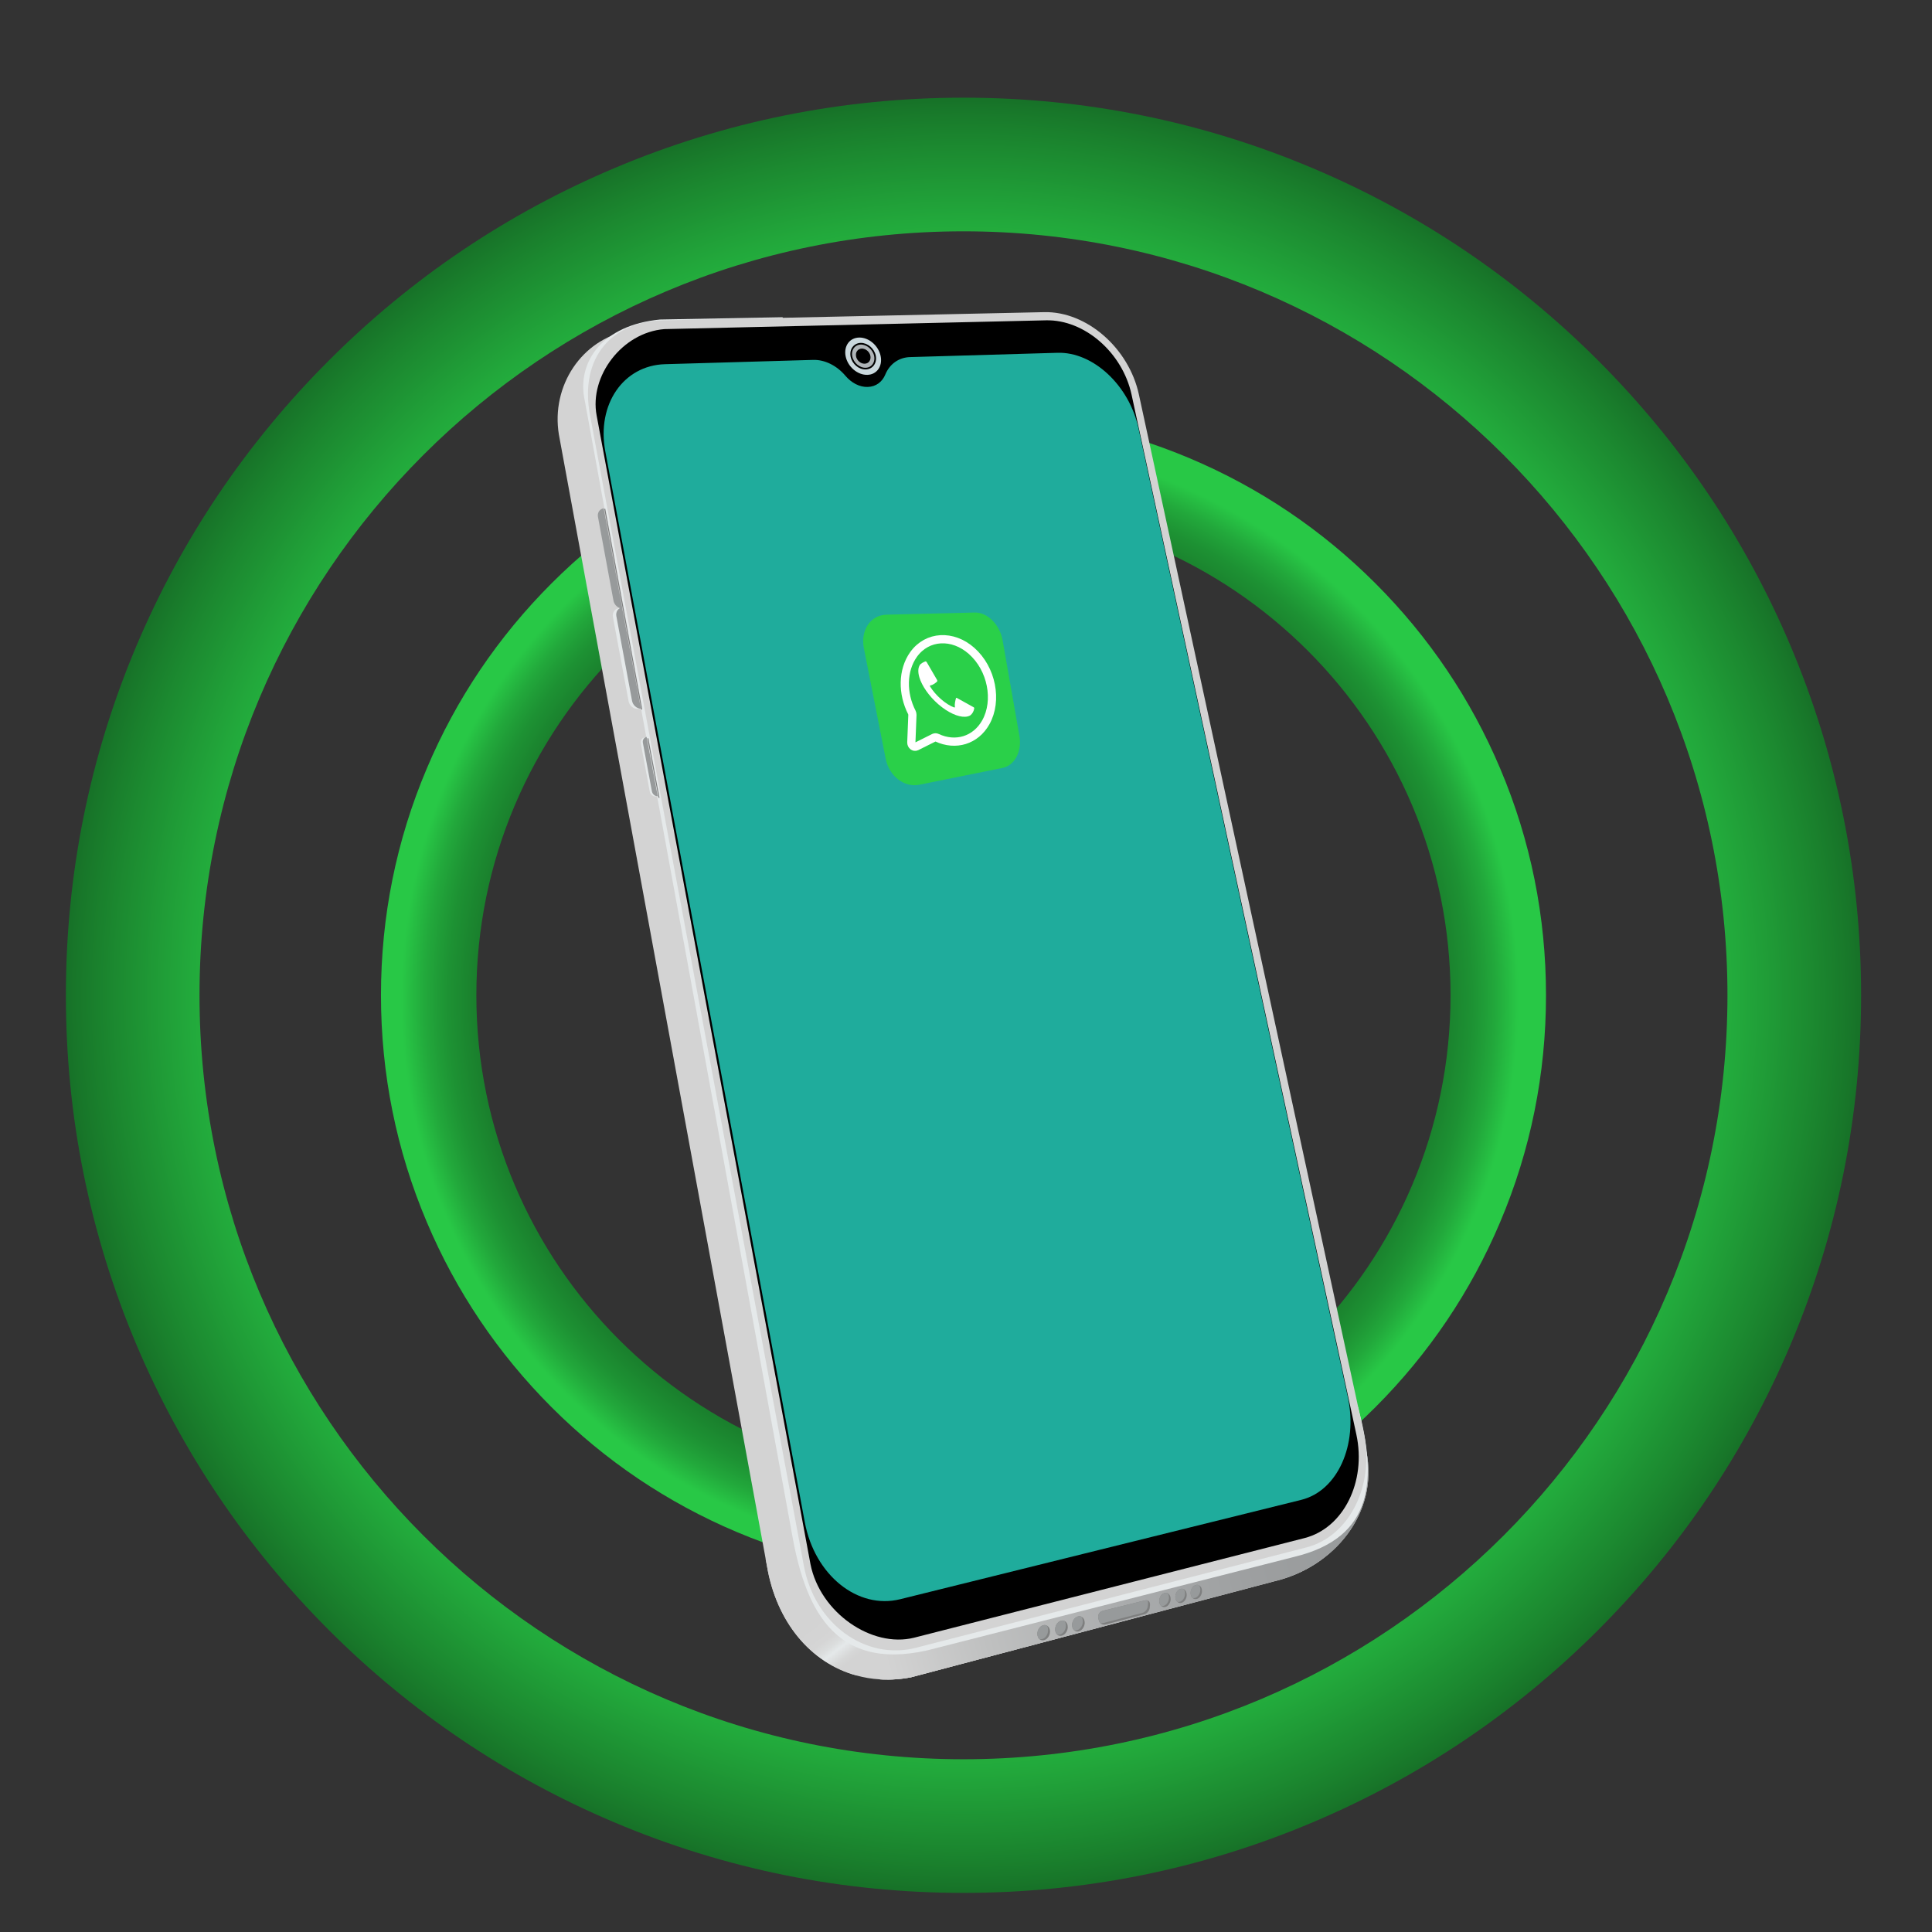
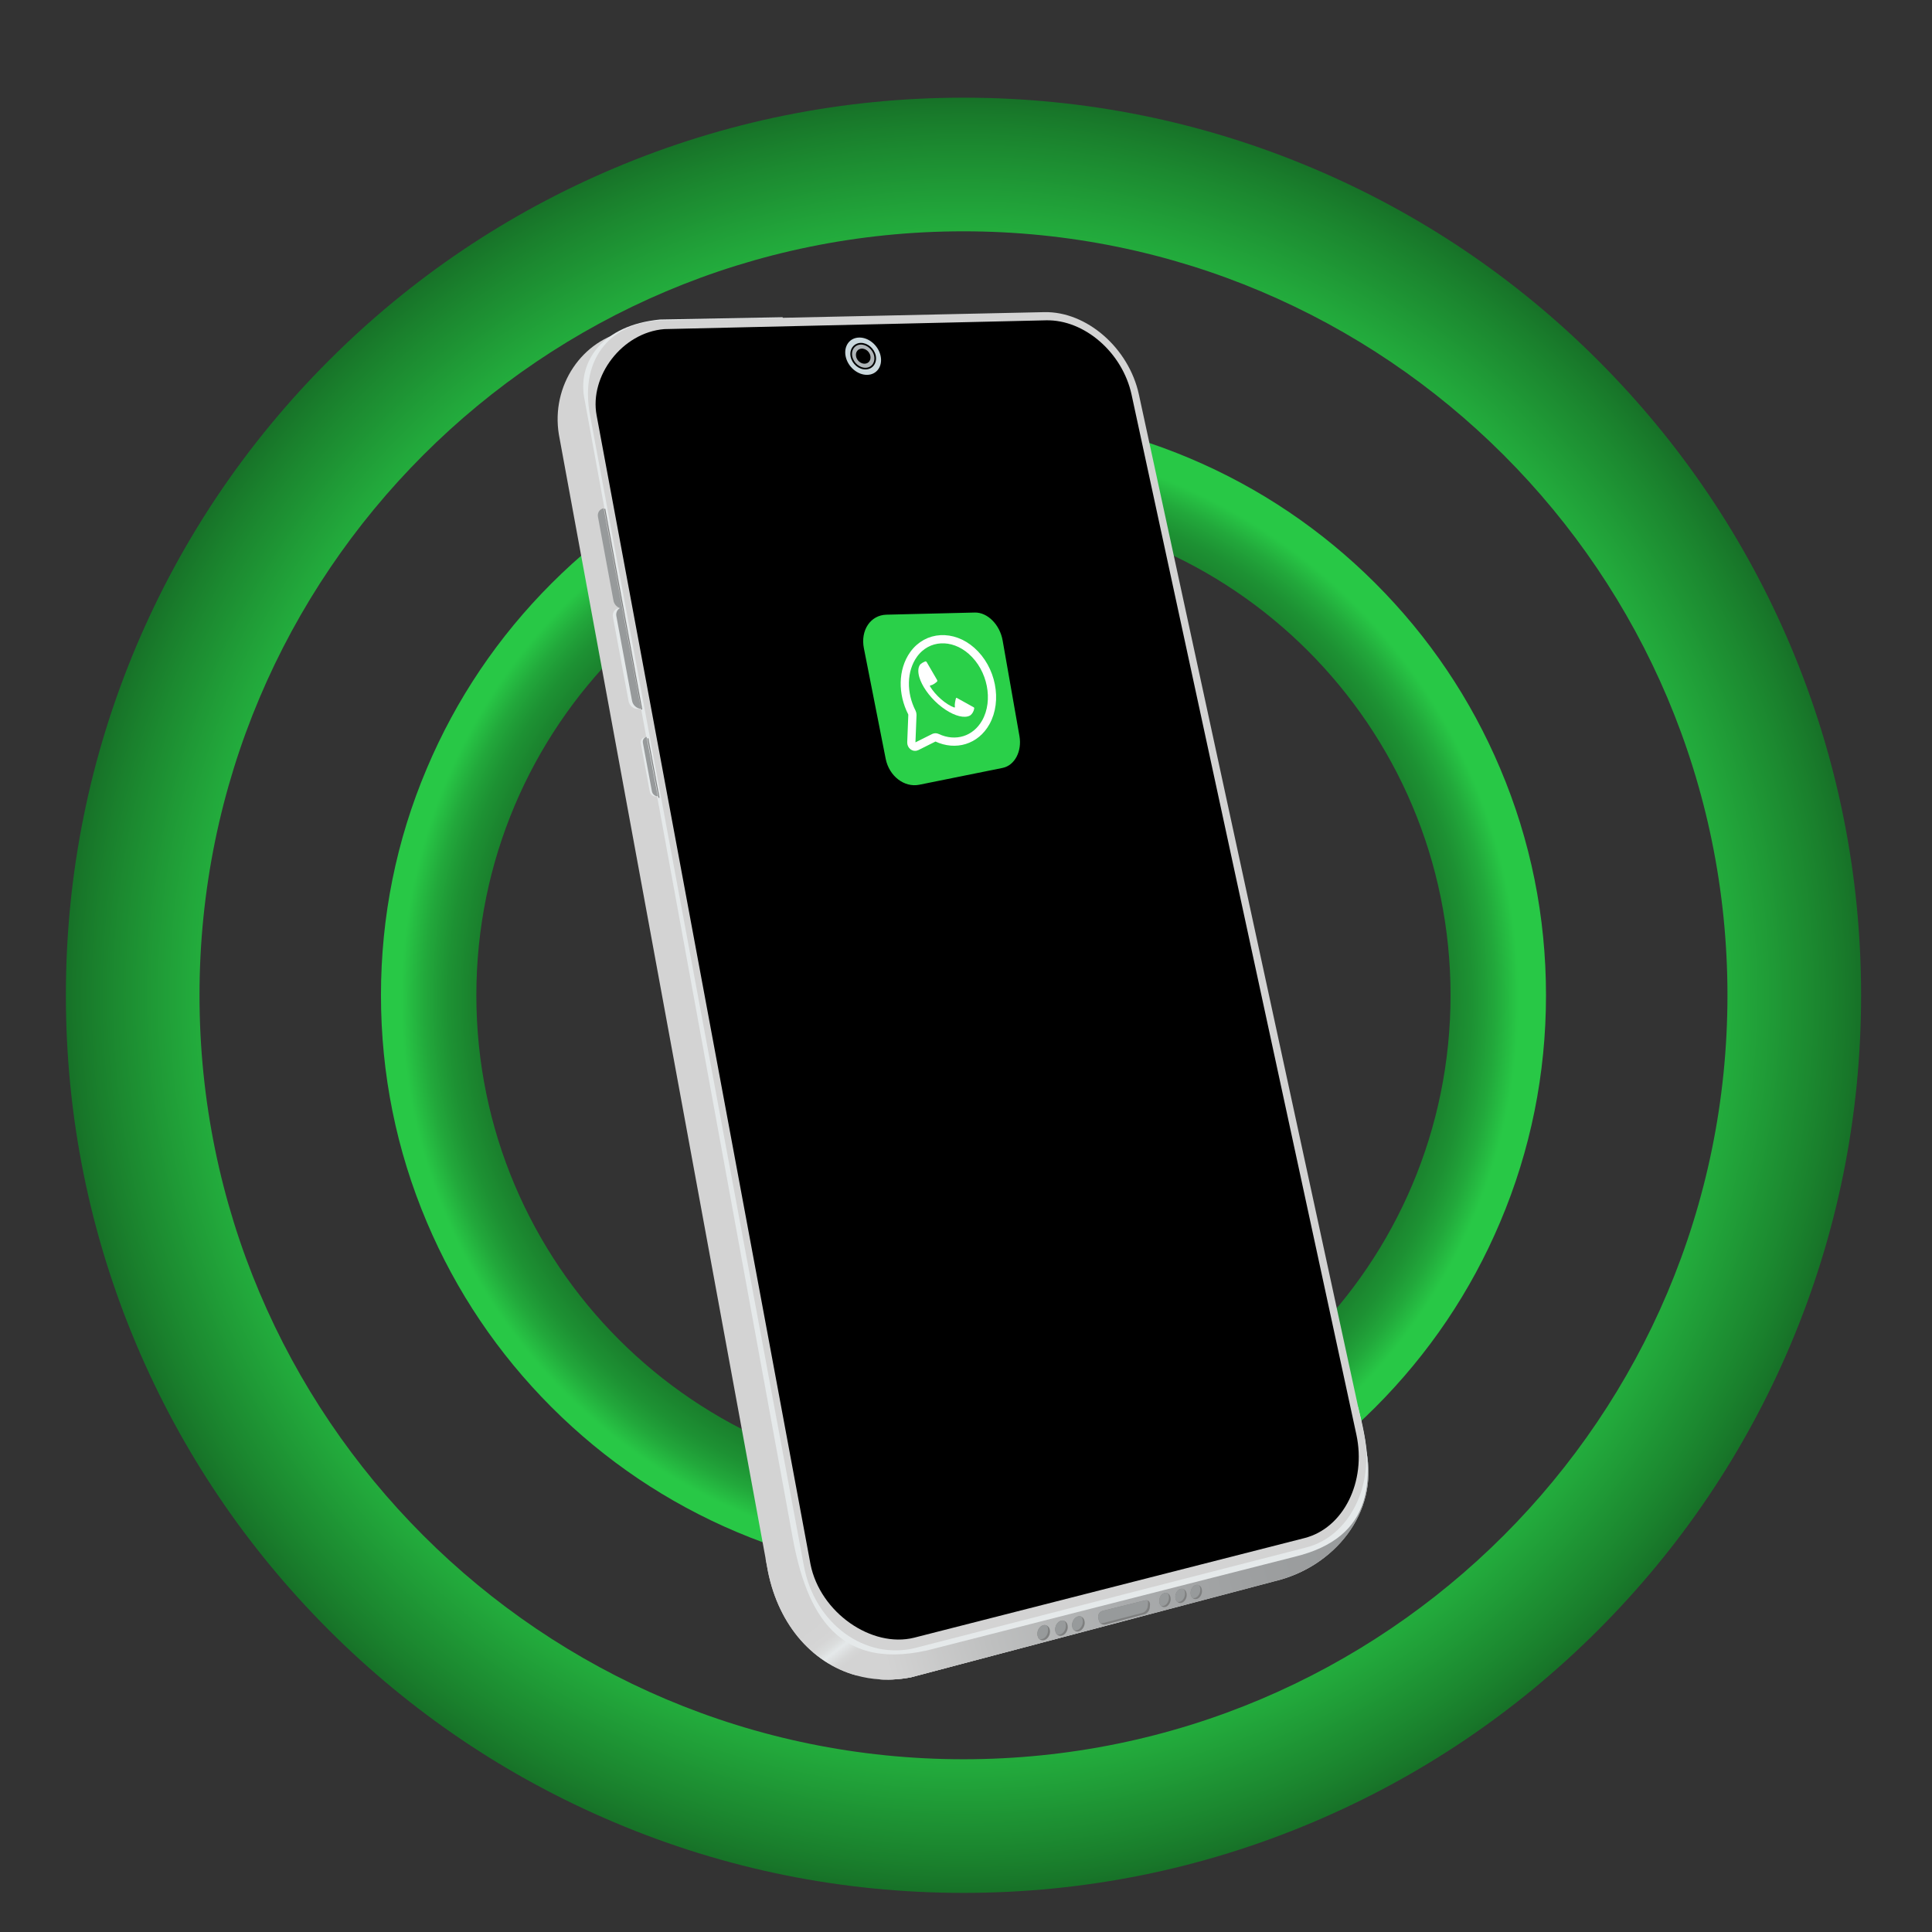
<svg xmlns="http://www.w3.org/2000/svg" width="150" zoomAndPan="magnify" viewBox="0 0 112.5 112.5" height="150" preserveAspectRatio="xMidYMid meet" version="1.0">
  <rect x="0" y="0" width="112.5" height="112.5" fill="#333333" stroke="none" />
  <defs>
    <clipPath id="2942241aef">
      <path d="M 22 24 L 91 24 L 91 92 L 22 92 Z M 22 24 " clip-rule="nonzero" />
    </clipPath>
    <clipPath id="55093a1385">
      <path d="M 56.102 29.59 C 71.77 29.59 84.465 42.289 84.465 57.953 C 84.465 73.617 71.77 86.316 56.102 86.316 C 40.438 86.316 27.738 73.617 27.738 57.953 C 27.738 42.289 40.438 29.59 56.102 29.59 M 56.102 24.031 C 51.527 24.031 47.082 24.93 42.898 26.699 C 38.859 28.41 35.23 30.855 32.117 33.969 C 29.004 37.082 26.559 40.707 24.852 44.75 C 23.078 48.934 22.184 53.375 22.184 57.953 C 22.184 62.531 23.078 66.973 24.852 71.16 C 26.559 75.199 29.004 78.824 32.117 81.941 C 35.23 85.055 38.859 87.5 42.898 89.207 C 47.082 90.977 51.527 91.875 56.102 91.875 C 60.68 91.875 65.125 90.977 69.309 89.207 C 73.348 87.5 76.977 85.055 80.09 81.941 C 83.203 78.824 85.648 75.199 87.355 71.16 C 89.129 66.973 90.023 62.531 90.023 57.953 C 90.023 53.375 89.129 48.934 87.355 44.75 C 85.648 40.707 83.203 37.082 80.09 33.969 C 76.977 30.855 73.348 28.41 69.309 26.699 C 65.125 24.93 60.68 24.031 56.102 24.031 Z M 56.102 24.031 " clip-rule="nonzero" />
    </clipPath>
    <radialGradient gradientTransform="matrix(1, 0, 0, 1, 3.836, 5.686)" gradientUnits="userSpaceOnUse" r="42.119" cx="52.07" id="7a0fc34cef" cy="52.466" fx="52.07" fy="52.466">
      <stop stop-opacity="1" stop-color="rgb(8.6%, 42.4%, 14.899%)" offset="0" />
      <stop stop-opacity="1" stop-color="rgb(8.6%, 42.508%, 14.961%)" offset="0.25" />
      <stop stop-opacity="1" stop-color="rgb(8.6%, 42.754%, 15.102%)" offset="0.438" />
      <stop stop-opacity="1" stop-color="rgb(8.6%, 42.944%, 15.211%)" offset="0.508" />
      <stop stop-opacity="1" stop-color="rgb(8.609%, 43.08%, 15.28%)" offset="0.535" />
      <stop stop-opacity="1" stop-color="rgb(8.641%, 43.248%, 15.341%)" offset="0.562" />
      <stop stop-opacity="1" stop-color="rgb(8.69%, 43.416%, 15.39%)" offset="0.566" />
      <stop stop-opacity="1" stop-color="rgb(8.737%, 43.584%, 15.437%)" offset="0.57" />
      <stop stop-opacity="1" stop-color="rgb(8.786%, 43.753%, 15.486%)" offset="0.574" />
      <stop stop-opacity="1" stop-color="rgb(8.833%, 43.921%, 15.533%)" offset="0.578" />
      <stop stop-opacity="1" stop-color="rgb(8.882%, 44.089%, 15.582%)" offset="0.582" />
      <stop stop-opacity="1" stop-color="rgb(8.929%, 44.258%, 15.63%)" offset="0.586" />
      <stop stop-opacity="1" stop-color="rgb(8.978%, 44.426%, 15.678%)" offset="0.59" />
      <stop stop-opacity="1" stop-color="rgb(9.026%, 44.594%, 15.726%)" offset="0.594" />
      <stop stop-opacity="1" stop-color="rgb(9.074%, 44.762%, 15.775%)" offset="0.598" />
      <stop stop-opacity="1" stop-color="rgb(9.122%, 44.931%, 15.822%)" offset="0.602" />
      <stop stop-opacity="1" stop-color="rgb(9.171%, 45.099%, 15.871%)" offset="0.605" />
      <stop stop-opacity="1" stop-color="rgb(9.218%, 45.267%, 15.918%)" offset="0.609" />
      <stop stop-opacity="1" stop-color="rgb(9.267%, 45.435%, 15.967%)" offset="0.613" />
      <stop stop-opacity="1" stop-color="rgb(9.314%, 45.604%, 16.014%)" offset="0.617" />
      <stop stop-opacity="1" stop-color="rgb(9.363%, 45.772%, 16.063%)" offset="0.621" />
      <stop stop-opacity="1" stop-color="rgb(9.418%, 46.013%, 16.141%)" offset="0.625" />
      <stop stop-opacity="1" stop-color="rgb(9.483%, 46.353%, 16.257%)" offset="0.629" />
      <stop stop-opacity="1" stop-color="rgb(9.552%, 46.718%, 16.385%)" offset="0.633" />
      <stop stop-opacity="1" stop-color="rgb(9.619%, 47.083%, 16.512%)" offset="0.637" />
      <stop stop-opacity="1" stop-color="rgb(9.688%, 47.449%, 16.64%)" offset="0.641" />
      <stop stop-opacity="1" stop-color="rgb(9.755%, 47.813%, 16.766%)" offset="0.645" />
      <stop stop-opacity="1" stop-color="rgb(9.824%, 48.178%, 16.895%)" offset="0.648" />
      <stop stop-opacity="1" stop-color="rgb(9.891%, 48.544%, 17.021%)" offset="0.652" />
      <stop stop-opacity="1" stop-color="rgb(9.959%, 48.909%, 17.149%)" offset="0.656" />
      <stop stop-opacity="1" stop-color="rgb(10.027%, 49.274%, 17.276%)" offset="0.66" />
      <stop stop-opacity="1" stop-color="rgb(10.095%, 49.64%, 17.404%)" offset="0.664" />
      <stop stop-opacity="1" stop-color="rgb(10.162%, 50.005%, 17.531%)" offset="0.668" />
      <stop stop-opacity="1" stop-color="rgb(10.26%, 50.536%, 17.72%)" offset="0.672" />
      <stop stop-opacity="1" stop-color="rgb(10.385%, 51.237%, 17.972%)" offset="0.676" />
      <stop stop-opacity="1" stop-color="rgb(10.512%, 51.944%, 18.225%)" offset="0.68" />
      <stop stop-opacity="1" stop-color="rgb(10.638%, 52.652%, 18.478%)" offset="0.684" />
      <stop stop-opacity="1" stop-color="rgb(10.765%, 53.36%, 18.732%)" offset="0.688" />
      <stop stop-opacity="1" stop-color="rgb(10.892%, 54.066%, 18.985%)" offset="0.691" />
      <stop stop-opacity="1" stop-color="rgb(11.018%, 54.774%, 19.238%)" offset="0.695" />
      <stop stop-opacity="1" stop-color="rgb(11.145%, 55.481%, 19.492%)" offset="0.699" />
      <stop stop-opacity="1" stop-color="rgb(11.272%, 56.189%, 19.745%)" offset="0.703" />
      <stop stop-opacity="1" stop-color="rgb(11.424%, 56.981%, 20.029%)" offset="0.707" />
      <stop stop-opacity="1" stop-color="rgb(11.63%, 57.945%, 20.377%)" offset="0.711" />
      <stop stop-opacity="1" stop-color="rgb(11.862%, 58.995%, 20.755%)" offset="0.715" />
      <stop stop-opacity="1" stop-color="rgb(12.094%, 60.045%, 21.133%)" offset="0.719" />
      <stop stop-opacity="1" stop-color="rgb(12.326%, 61.095%, 21.512%)" offset="0.723" />
      <stop stop-opacity="1" stop-color="rgb(12.558%, 62.144%, 21.89%)" offset="0.727" />
      <stop stop-opacity="1" stop-color="rgb(12.79%, 63.194%, 22.269%)" offset="0.73" />
      <stop stop-opacity="1" stop-color="rgb(13.022%, 64.244%, 22.647%)" offset="0.734" />
      <stop stop-opacity="1" stop-color="rgb(13.261%, 65.367%, 23.047%)" offset="0.738" />
      <stop stop-opacity="1" stop-color="rgb(13.531%, 66.731%, 23.517%)" offset="0.742" />
      <stop stop-opacity="1" stop-color="rgb(13.821%, 68.265%, 24.039%)" offset="0.746" />
      <stop stop-opacity="1" stop-color="rgb(14.11%, 69.798%, 24.559%)" offset="0.75" />
      <stop stop-opacity="1" stop-color="rgb(14.4%, 71.332%, 25.079%)" offset="0.754" />
      <stop stop-opacity="1" stop-color="rgb(14.69%, 72.865%, 25.601%)" offset="0.758" />
      <stop stop-opacity="1" stop-color="rgb(14.978%, 74.399%, 26.122%)" offset="0.762" />
      <stop stop-opacity="1" stop-color="rgb(15.273%, 75.984%, 26.663%)" offset="0.766" />
      <stop stop-opacity="1" stop-color="rgb(15.561%, 77.602%, 27.222%)" offset="0.77" />
      <stop stop-opacity="1" stop-color="rgb(15.7%, 78.4%, 27.499%)" offset="0.773" />
      <stop stop-opacity="1" stop-color="rgb(15.7%, 78.4%, 27.499%)" offset="1" />
    </radialGradient>
    <clipPath id="ac33ba6298">
      <path d="M 3.836 5.688 L 108.371 5.688 L 108.371 110.223 L 3.836 110.223 Z M 3.836 5.688 " clip-rule="nonzero" />
    </clipPath>
    <clipPath id="3d262d50c1">
      <path d="M 56.102 13.469 C 80.672 13.469 100.59 33.383 100.59 57.953 C 100.59 82.523 80.672 102.441 56.102 102.441 C 31.535 102.441 11.617 82.523 11.617 57.953 C 11.617 33.383 31.535 13.469 56.102 13.469 M 56.102 5.688 C 49.051 5.688 42.203 7.07 35.758 9.797 C 29.531 12.43 23.941 16.195 19.145 20.996 C 14.348 25.793 10.578 31.383 7.945 37.605 C 5.219 44.055 3.836 50.902 3.836 57.953 C 3.836 65.008 5.219 71.852 7.945 78.301 C 10.578 84.527 14.348 90.113 19.145 94.914 C 23.941 99.711 29.531 103.477 35.758 106.109 C 42.203 108.84 49.051 110.223 56.102 110.223 C 63.156 110.223 70 108.84 76.449 106.109 C 82.676 103.477 88.266 99.711 93.062 94.914 C 97.859 90.113 101.629 84.527 104.262 78.301 C 106.988 71.852 108.371 65.008 108.371 57.953 C 108.371 50.902 106.988 44.055 104.262 37.605 C 101.629 31.383 97.859 25.793 93.062 20.996 C 88.266 16.195 82.676 12.43 76.449 9.797 C 70 7.07 63.156 5.688 56.102 5.688 Z M 56.102 5.688 " clip-rule="nonzero" />
    </clipPath>
    <radialGradient gradientTransform="matrix(1, 0, 0, 1, 3.836, 5.686)" gradientUnits="userSpaceOnUse" r="53.015" cx="52.268" id="2e1808878d" cy="52.268" fx="52.268" fy="52.268">
      <stop stop-opacity="1" stop-color="rgb(15.7%, 78.4%, 27.499%)" offset="0" />
      <stop stop-opacity="1" stop-color="rgb(15.7%, 78.4%, 27.499%)" offset="0.5" />
      <stop stop-opacity="1" stop-color="rgb(15.7%, 78.4%, 27.499%)" offset="0.625" />
      <stop stop-opacity="1" stop-color="rgb(15.671%, 78.276%, 27.457%)" offset="0.719" />
      <stop stop-opacity="1" stop-color="rgb(15.61%, 78.011%, 27.367%)" offset="0.734" />
      <stop stop-opacity="1" stop-color="rgb(15.544%, 77.725%, 27.269%)" offset="0.738" />
      <stop stop-opacity="1" stop-color="rgb(15.48%, 77.44%, 27.171%)" offset="0.742" />
      <stop stop-opacity="1" stop-color="rgb(15.414%, 77.156%, 27.074%)" offset="0.746" />
      <stop stop-opacity="1" stop-color="rgb(15.349%, 76.871%, 26.976%)" offset="0.75" />
      <stop stop-opacity="1" stop-color="rgb(15.285%, 76.585%, 26.878%)" offset="0.754" />
      <stop stop-opacity="1" stop-color="rgb(15.219%, 76.302%, 26.781%)" offset="0.758" />
      <stop stop-opacity="1" stop-color="rgb(15.154%, 76.016%, 26.683%)" offset="0.762" />
      <stop stop-opacity="1" stop-color="rgb(15.089%, 75.731%, 26.585%)" offset="0.766" />
      <stop stop-opacity="1" stop-color="rgb(15.024%, 75.447%, 26.488%)" offset="0.77" />
      <stop stop-opacity="1" stop-color="rgb(14.958%, 75.162%, 26.39%)" offset="0.773" />
      <stop stop-opacity="1" stop-color="rgb(14.89%, 74.823%, 26.274%)" offset="0.777" />
      <stop stop-opacity="1" stop-color="rgb(14.813%, 74.393%, 26.126%)" offset="0.781" />
      <stop stop-opacity="1" stop-color="rgb(14.732%, 73.921%, 25.966%)" offset="0.785" />
      <stop stop-opacity="1" stop-color="rgb(14.653%, 73.451%, 25.806%)" offset="0.789" />
      <stop stop-opacity="1" stop-color="rgb(14.572%, 72.98%, 25.645%)" offset="0.793" />
      <stop stop-opacity="1" stop-color="rgb(14.493%, 72.51%, 25.485%)" offset="0.797" />
      <stop stop-opacity="1" stop-color="rgb(14.412%, 72.038%, 25.325%)" offset="0.801" />
      <stop stop-opacity="1" stop-color="rgb(14.333%, 71.568%, 25.165%)" offset="0.805" />
      <stop stop-opacity="1" stop-color="rgb(14.252%, 71.097%, 25.005%)" offset="0.809" />
      <stop stop-opacity="1" stop-color="rgb(14.172%, 70.627%, 24.844%)" offset="0.812" />
      <stop stop-opacity="1" stop-color="rgb(14.091%, 70.155%, 24.684%)" offset="0.816" />
      <stop stop-opacity="1" stop-color="rgb(14.011%, 69.685%, 24.524%)" offset="0.82" />
      <stop stop-opacity="1" stop-color="rgb(13.931%, 69.214%, 24.364%)" offset="0.824" />
      <stop stop-opacity="1" stop-color="rgb(13.85%, 68.744%, 24.203%)" offset="0.828" />
      <stop stop-opacity="1" stop-color="rgb(13.771%, 68.272%, 24.043%)" offset="0.832" />
      <stop stop-opacity="1" stop-color="rgb(13.69%, 67.802%, 23.883%)" offset="0.836" />
      <stop stop-opacity="1" stop-color="rgb(13.611%, 67.331%, 23.723%)" offset="0.84" />
      <stop stop-opacity="1" stop-color="rgb(13.53%, 66.861%, 23.563%)" offset="0.844" />
      <stop stop-opacity="1" stop-color="rgb(13.451%, 66.389%, 23.402%)" offset="0.848" />
      <stop stop-opacity="1" stop-color="rgb(13.37%, 65.919%, 23.242%)" offset="0.852" />
      <stop stop-opacity="1" stop-color="rgb(13.277%, 65.408%, 23.062%)" offset="0.855" />
      <stop stop-opacity="1" stop-color="rgb(13.161%, 64.833%, 22.853%)" offset="0.859" />
      <stop stop-opacity="1" stop-color="rgb(13.036%, 64.233%, 22.632%)" offset="0.863" />
      <stop stop-opacity="1" stop-color="rgb(12.91%, 63.634%, 22.411%)" offset="0.867" />
      <stop stop-opacity="1" stop-color="rgb(12.787%, 63.034%, 22.189%)" offset="0.871" />
      <stop stop-opacity="1" stop-color="rgb(12.662%, 62.434%, 21.967%)" offset="0.875" />
      <stop stop-opacity="1" stop-color="rgb(12.537%, 61.833%, 21.745%)" offset="0.879" />
      <stop stop-opacity="1" stop-color="rgb(12.411%, 61.234%, 21.524%)" offset="0.883" />
      <stop stop-opacity="1" stop-color="rgb(12.286%, 60.634%, 21.303%)" offset="0.887" />
      <stop stop-opacity="1" stop-color="rgb(12.163%, 60.034%, 21.082%)" offset="0.891" />
      <stop stop-opacity="1" stop-color="rgb(12.038%, 59.433%, 20.86%)" offset="0.895" />
      <stop stop-opacity="1" stop-color="rgb(11.913%, 58.833%, 20.639%)" offset="0.898" />
      <stop stop-opacity="1" stop-color="rgb(11.787%, 58.234%, 20.416%)" offset="0.902" />
      <stop stop-opacity="1" stop-color="rgb(11.662%, 57.634%, 20.195%)" offset="0.906" />
      <stop stop-opacity="1" stop-color="rgb(11.537%, 57.033%, 19.974%)" offset="0.91" />
      <stop stop-opacity="1" stop-color="rgb(11.414%, 56.433%, 19.753%)" offset="0.914" />
      <stop stop-opacity="1" stop-color="rgb(11.288%, 55.833%, 19.531%)" offset="0.918" />
      <stop stop-opacity="1" stop-color="rgb(11.163%, 55.234%, 19.31%)" offset="0.922" />
      <stop stop-opacity="1" stop-color="rgb(11.038%, 54.633%, 19.087%)" offset="0.926" />
      <stop stop-opacity="1" stop-color="rgb(10.913%, 54.033%, 18.866%)" offset="0.93" />
      <stop stop-opacity="1" stop-color="rgb(10.789%, 53.433%, 18.645%)" offset="0.934" />
      <stop stop-opacity="1" stop-color="rgb(10.664%, 52.834%, 18.423%)" offset="0.938" />
      <stop stop-opacity="1" stop-color="rgb(10.539%, 52.234%, 18.202%)" offset="0.941" />
      <stop stop-opacity="1" stop-color="rgb(10.414%, 51.633%, 17.981%)" offset="0.945" />
      <stop stop-opacity="1" stop-color="rgb(10.289%, 51.033%, 17.76%)" offset="0.949" />
      <stop stop-opacity="1" stop-color="rgb(10.159%, 50.397%, 17.534%)" offset="0.953" />
      <stop stop-opacity="1" stop-color="rgb(10.025%, 49.71%, 17.307%)" offset="0.957" />
      <stop stop-opacity="1" stop-color="rgb(9.889%, 49.014%, 17.078%)" offset="0.961" />
      <stop stop-opacity="1" stop-color="rgb(9.753%, 48.318%, 16.847%)" offset="0.965" />
      <stop stop-opacity="1" stop-color="rgb(9.618%, 47.621%, 16.618%)" offset="0.969" />
      <stop stop-opacity="1" stop-color="rgb(9.482%, 46.925%, 16.389%)" offset="0.973" />
      <stop stop-opacity="1" stop-color="rgb(9.346%, 46.23%, 16.161%)" offset="0.977" />
      <stop stop-opacity="1" stop-color="rgb(9.21%, 45.532%, 15.93%)" offset="0.98" />
      <stop stop-opacity="1" stop-color="rgb(9.074%, 44.836%, 15.701%)" offset="0.984" />
      <stop stop-opacity="1" stop-color="rgb(8.939%, 44.139%, 15.472%)" offset="0.988" />
      <stop stop-opacity="1" stop-color="rgb(8.803%, 43.443%, 15.244%)" offset="0.992" />
      <stop stop-opacity="1" stop-color="rgb(8.667%, 42.747%, 15.013%)" offset="0.996" />
      <stop stop-opacity="1" stop-color="rgb(8.6%, 42.4%, 14.899%)" offset="1" />
    </radialGradient>
    <clipPath id="ac83a8f65e">
      <path d="M 44 90 L 51 90 L 51 98 L 44 98 Z M 44 90 " clip-rule="nonzero" />
    </clipPath>
    <clipPath id="a6606394c9">
      <path d="M 50.332 95.879 C 50.332 95.879 50.047 96.824 49.867 97.562 C 47.188 96.824 45.207 94.43 44.66 91.188 L 44.582 90.762 L 46.613 90.832 Z M 50.332 95.879 " clip-rule="nonzero" />
    </clipPath>
    <linearGradient x1="239.013" gradientTransform="matrix(0.194, 0, 0, 0.194, 3.836, 5.686)" y1="475.507" x2="211.08" gradientUnits="userSpaceOnUse" y2="439.007" id="16fea062ca">
      <stop stop-opacity="1" stop-color="rgb(82.7%, 82.7%, 82.7%)" offset="0" />
      <stop stop-opacity="1" stop-color="rgb(82.7%, 82.7%, 82.7%)" offset="0.125" />
      <stop stop-opacity="1" stop-color="rgb(82.78%, 82.8%, 82.8%)" offset="0.156" />
      <stop stop-opacity="1" stop-color="rgb(82.997%, 83.072%, 83.072%)" offset="0.164" />
      <stop stop-opacity="1" stop-color="rgb(83.267%, 83.409%, 83.409%)" offset="0.172" />
      <stop stop-opacity="1" stop-color="rgb(83.536%, 83.746%, 83.746%)" offset="0.18" />
      <stop stop-opacity="1" stop-color="rgb(83.806%, 84.084%, 84.084%)" offset="0.188" />
      <stop stop-opacity="1" stop-color="rgb(84.076%, 84.421%, 84.421%)" offset="0.195" />
      <stop stop-opacity="1" stop-color="rgb(84.464%, 84.892%, 84.911%)" offset="0.199" />
      <stop stop-opacity="1" stop-color="rgb(84.717%, 85.194%, 85.233%)" offset="0.203" />
      <stop stop-opacity="1" stop-color="rgb(85.025%, 85.559%, 85.626%)" offset="0.207" />
      <stop stop-opacity="1" stop-color="rgb(85.333%, 85.925%, 86.021%)" offset="0.211" />
      <stop stop-opacity="1" stop-color="rgb(85.641%, 86.29%, 86.415%)" offset="0.215" />
      <stop stop-opacity="1" stop-color="rgb(85.95%, 86.656%, 86.809%)" offset="0.219" />
      <stop stop-opacity="1" stop-color="rgb(86.256%, 87.021%, 87.202%)" offset="0.223" />
      <stop stop-opacity="1" stop-color="rgb(86.565%, 87.387%, 87.598%)" offset="0.227" />
      <stop stop-opacity="1" stop-color="rgb(86.873%, 87.752%, 87.991%)" offset="0.23" />
      <stop stop-opacity="1" stop-color="rgb(87.181%, 88.118%, 88.387%)" offset="0.234" />
      <stop stop-opacity="1" stop-color="rgb(87.489%, 88.483%, 88.78%)" offset="0.238" />
      <stop stop-opacity="1" stop-color="rgb(87.798%, 88.849%, 89.174%)" offset="0.242" />
      <stop stop-opacity="1" stop-color="rgb(88.106%, 89.214%, 89.568%)" offset="0.246" />
      <stop stop-opacity="1" stop-color="rgb(88.414%, 89.58%, 89.963%)" offset="0.25" />
      <stop stop-opacity="1" stop-color="rgb(88.812%, 90.097%, 90.489%)" offset="0.254" />
      <stop stop-opacity="1" stop-color="rgb(89.212%, 90.616%, 91.016%)" offset="0.258" />
      <stop stop-opacity="1" stop-color="rgb(89.388%, 90.866%, 91.254%)" offset="0.262" />
      <stop stop-opacity="1" stop-color="rgb(89.565%, 91.118%, 91.493%)" offset="0.266" />
      <stop stop-opacity="1" stop-color="rgb(89.209%, 90.689%, 91.028%)" offset="0.27" />
      <stop stop-opacity="1" stop-color="rgb(88.853%, 90.26%, 90.564%)" offset="0.273" />
      <stop stop-opacity="1" stop-color="rgb(88.498%, 89.832%, 90.099%)" offset="0.277" />
      <stop stop-opacity="1" stop-color="rgb(88.142%, 89.403%, 89.633%)" offset="0.281" />
      <stop stop-opacity="1" stop-color="rgb(87.787%, 88.974%, 89.168%)" offset="0.285" />
      <stop stop-opacity="1" stop-color="rgb(87.431%, 88.547%, 88.704%)" offset="0.289" />
      <stop stop-opacity="1" stop-color="rgb(87.076%, 88.118%, 88.239%)" offset="0.293" />
      <stop stop-opacity="1" stop-color="rgb(86.72%, 87.689%, 87.773%)" offset="0.297" />
      <stop stop-opacity="1" stop-color="rgb(86.365%, 87.26%, 87.308%)" offset="0.301" />
      <stop stop-opacity="1" stop-color="rgb(86.009%, 86.832%, 86.844%)" offset="0.305" />
      <stop stop-opacity="1" stop-color="rgb(85.814%, 86.578%, 86.584%)" offset="0.309" />
      <stop stop-opacity="1" stop-color="rgb(85.62%, 86.327%, 86.327%)" offset="0.312" />
      <stop stop-opacity="1" stop-color="rgb(85.454%, 86.105%, 86.105%)" offset="0.316" />
      <stop stop-opacity="1" stop-color="rgb(85.289%, 85.886%, 85.886%)" offset="0.32" />
      <stop stop-opacity="1" stop-color="rgb(85.123%, 85.664%, 85.664%)" offset="0.324" />
      <stop stop-opacity="1" stop-color="rgb(84.958%, 85.445%, 85.445%)" offset="0.328" />
      <stop stop-opacity="1" stop-color="rgb(84.793%, 85.223%, 85.223%)" offset="0.332" />
      <stop stop-opacity="1" stop-color="rgb(84.628%, 85.004%, 85.004%)" offset="0.336" />
      <stop stop-opacity="1" stop-color="rgb(84.462%, 84.782%, 84.782%)" offset="0.34" />
      <stop stop-opacity="1" stop-color="rgb(84.297%, 84.563%, 84.563%)" offset="0.344" />
      <stop stop-opacity="1" stop-color="rgb(84.131%, 84.341%, 84.341%)" offset="0.348" />
      <stop stop-opacity="1" stop-color="rgb(83.966%, 84.122%, 84.122%)" offset="0.352" />
      <stop stop-opacity="1" stop-color="rgb(83.801%, 83.902%, 83.902%)" offset="0.355" />
      <stop stop-opacity="1" stop-color="rgb(83.636%, 83.682%, 83.682%)" offset="0.359" />
      <stop stop-opacity="1" stop-color="rgb(83.521%, 83.543%, 83.543%)" offset="0.375" />
      <stop stop-opacity="1" stop-color="rgb(83.284%, 83.284%, 83.284%)" offset="0.393" />
      <stop stop-opacity="1" stop-color="rgb(83.163%, 83.163%, 83.163%)" offset="0.406" />
      <stop stop-opacity="1" stop-color="rgb(83.043%, 83.043%, 83.043%)" offset="0.438" />
      <stop stop-opacity="1" stop-color="rgb(82.811%, 82.811%, 82.811%)" offset="0.5" />
      <stop stop-opacity="1" stop-color="rgb(82.7%, 82.7%, 82.7%)" offset="0.607" />
      <stop stop-opacity="1" stop-color="rgb(82.7%, 82.7%, 82.7%)" offset="1" />
    </linearGradient>
    <clipPath id="dcab5692e9">
      <path d="M 51 84 L 80 84 L 80 98 L 51 98 Z M 51 84 " clip-rule="nonzero" />
    </clipPath>
    <clipPath id="762f819cd0">
      <path d="M 74.223 92.074 C 74.211 92.074 53.035 97.672 53.035 97.672 C 52.668 97.742 52.305 97.781 51.953 97.797 C 51.828 97.801 51.707 97.805 51.586 97.801 C 51.57 97.801 51.551 97.801 51.535 97.801 C 51.508 97.801 51.477 97.801 51.449 97.801 C 51.379 97.797 51.309 97.793 51.238 97.789 L 51.234 97.77 L 51.309 96.195 L 73.645 85.68 L 79.555 84.484 C 80.32 88.105 77.668 91.262 74.223 92.074 Z M 74.223 92.074 " clip-rule="nonzero" />
    </clipPath>
    <linearGradient x1="241.381" gradientTransform="matrix(0.194, 0, 0, 0.194, 3.836, 5.686)" y1="463.468" x2="398.587" gradientUnits="userSpaceOnUse" y2="419.569" id="51a5ce3f73">
      <stop stop-opacity="1" stop-color="rgb(82.7%, 82.7%, 82.7%)" offset="0" />
      <stop stop-opacity="1" stop-color="rgb(82.7%, 82.7%, 82.7%)" offset="0.016" />
      <stop stop-opacity="1" stop-color="rgb(82.559%, 82.567%, 82.567%)" offset="0.023" />
      <stop stop-opacity="1" stop-color="rgb(82.256%, 82.278%, 82.278%)" offset="0.031" />
      <stop stop-opacity="1" stop-color="rgb(81.931%, 81.97%, 81.97%)" offset="0.039" />
      <stop stop-opacity="1" stop-color="rgb(81.606%, 81.66%, 81.66%)" offset="0.047" />
      <stop stop-opacity="1" stop-color="rgb(81.279%, 81.352%, 81.352%)" offset="0.055" />
      <stop stop-opacity="1" stop-color="rgb(80.954%, 81.042%, 81.042%)" offset="0.062" />
      <stop stop-opacity="1" stop-color="rgb(80.627%, 80.734%, 80.734%)" offset="0.07" />
      <stop stop-opacity="1" stop-color="rgb(80.302%, 80.424%, 80.424%)" offset="0.078" />
      <stop stop-opacity="1" stop-color="rgb(79.976%, 80.116%, 80.116%)" offset="0.086" />
      <stop stop-opacity="1" stop-color="rgb(79.651%, 79.807%, 79.807%)" offset="0.094" />
      <stop stop-opacity="1" stop-color="rgb(79.324%, 79.498%, 79.498%)" offset="0.102" />
      <stop stop-opacity="1" stop-color="rgb(78.999%, 79.189%, 79.189%)" offset="0.109" />
      <stop stop-opacity="1" stop-color="rgb(78.674%, 78.88%, 78.88%)" offset="0.113" />
      <stop stop-opacity="1" stop-color="rgb(78.511%, 78.726%, 78.726%)" offset="0.117" />
      <stop stop-opacity="1" stop-color="rgb(78.348%, 78.571%, 78.571%)" offset="0.125" />
      <stop stop-opacity="1" stop-color="rgb(78.023%, 78.262%, 78.262%)" offset="0.133" />
      <stop stop-opacity="1" stop-color="rgb(77.696%, 77.953%, 77.953%)" offset="0.141" />
      <stop stop-opacity="1" stop-color="rgb(77.371%, 77.644%, 77.644%)" offset="0.148" />
      <stop stop-opacity="1" stop-color="rgb(77.045%, 77.335%, 77.335%)" offset="0.156" />
      <stop stop-opacity="1" stop-color="rgb(76.72%, 77.026%, 77.026%)" offset="0.164" />
      <stop stop-opacity="1" stop-color="rgb(76.395%, 76.717%, 76.717%)" offset="0.172" />
      <stop stop-opacity="1" stop-color="rgb(76.068%, 76.408%, 76.408%)" offset="0.18" />
      <stop stop-opacity="1" stop-color="rgb(75.743%, 76.099%, 76.099%)" offset="0.188" />
      <stop stop-opacity="1" stop-color="rgb(75.417%, 75.79%, 75.79%)" offset="0.195" />
      <stop stop-opacity="1" stop-color="rgb(75.092%, 75.481%, 75.481%)" offset="0.203" />
      <stop stop-opacity="1" stop-color="rgb(74.799%, 75.203%, 75.209%)" offset="0.211" />
      <stop stop-opacity="1" stop-color="rgb(74.544%, 74.96%, 74.977%)" offset="0.219" />
      <stop stop-opacity="1" stop-color="rgb(74.29%, 74.719%, 74.747%)" offset="0.227" />
      <stop stop-opacity="1" stop-color="rgb(74.039%, 74.478%, 74.518%)" offset="0.234" />
      <stop stop-opacity="1" stop-color="rgb(73.785%, 74.237%, 74.289%)" offset="0.242" />
      <stop stop-opacity="1" stop-color="rgb(73.534%, 73.997%, 74.06%)" offset="0.25" />
      <stop stop-opacity="1" stop-color="rgb(73.28%, 73.756%, 73.831%)" offset="0.258" />
      <stop stop-opacity="1" stop-color="rgb(73.029%, 73.515%, 73.602%)" offset="0.266" />
      <stop stop-opacity="1" stop-color="rgb(72.775%, 73.274%, 73.373%)" offset="0.273" />
      <stop stop-opacity="1" stop-color="rgb(72.523%, 73.033%, 73.145%)" offset="0.281" />
      <stop stop-opacity="1" stop-color="rgb(72.27%, 72.794%, 72.916%)" offset="0.289" />
      <stop stop-opacity="1" stop-color="rgb(72.018%, 72.552%, 72.687%)" offset="0.297" />
      <stop stop-opacity="1" stop-color="rgb(71.765%, 72.311%, 72.458%)" offset="0.305" />
      <stop stop-opacity="1" stop-color="rgb(71.513%, 72.07%, 72.229%)" offset="0.312" />
      <stop stop-opacity="1" stop-color="rgb(71.26%, 71.829%, 71.999%)" offset="0.32" />
      <stop stop-opacity="1" stop-color="rgb(71.008%, 71.59%, 71.77%)" offset="0.328" />
      <stop stop-opacity="1" stop-color="rgb(70.755%, 71.349%, 71.541%)" offset="0.336" />
      <stop stop-opacity="1" stop-color="rgb(70.503%, 71.107%, 71.312%)" offset="0.344" />
      <stop stop-opacity="1" stop-color="rgb(70.25%, 70.866%, 71.083%)" offset="0.352" />
      <stop stop-opacity="1" stop-color="rgb(69.998%, 70.627%, 70.854%)" offset="0.359" />
      <stop stop-opacity="1" stop-color="rgb(69.745%, 70.386%, 70.625%)" offset="0.367" />
      <stop stop-opacity="1" stop-color="rgb(69.493%, 70.145%, 70.396%)" offset="0.375" />
      <stop stop-opacity="1" stop-color="rgb(69.24%, 69.904%, 70.168%)" offset="0.383" />
      <stop stop-opacity="1" stop-color="rgb(68.988%, 69.662%, 69.939%)" offset="0.391" />
      <stop stop-opacity="1" stop-color="rgb(68.735%, 69.423%, 69.71%)" offset="0.398" />
      <stop stop-opacity="1" stop-color="rgb(68.483%, 69.182%, 69.479%)" offset="0.406" />
      <stop stop-opacity="1" stop-color="rgb(68.231%, 68.941%, 69.25%)" offset="0.414" />
      <stop stop-opacity="1" stop-color="rgb(67.978%, 68.7%, 69.022%)" offset="0.422" />
      <stop stop-opacity="1" stop-color="rgb(67.726%, 68.46%, 68.793%)" offset="0.43" />
      <stop stop-opacity="1" stop-color="rgb(67.473%, 68.219%, 68.564%)" offset="0.438" />
      <stop stop-opacity="1" stop-color="rgb(67.221%, 67.978%, 68.335%)" offset="0.445" />
      <stop stop-opacity="1" stop-color="rgb(66.968%, 67.737%, 68.106%)" offset="0.453" />
      <stop stop-opacity="1" stop-color="rgb(66.716%, 67.496%, 67.877%)" offset="0.461" />
      <stop stop-opacity="1" stop-color="rgb(66.463%, 67.256%, 67.648%)" offset="0.469" />
      <stop stop-opacity="1" stop-color="rgb(66.174%, 66.974%, 67.372%)" offset="0.484" />
      <stop stop-opacity="1" stop-color="rgb(65.857%, 66.656%, 67.056%)" offset="0.5" />
      <stop stop-opacity="1" stop-color="rgb(65.546%, 66.345%, 66.747%)" offset="0.516" />
      <stop stop-opacity="1" stop-color="rgb(65.236%, 66.035%, 66.435%)" offset="0.531" />
      <stop stop-opacity="1" stop-color="rgb(64.925%, 65.726%, 66.125%)" offset="0.547" />
      <stop stop-opacity="1" stop-color="rgb(64.615%, 65.414%, 65.814%)" offset="0.562" />
      <stop stop-opacity="1" stop-color="rgb(64.304%, 65.105%, 65.504%)" offset="0.578" />
      <stop stop-opacity="1" stop-color="rgb(63.994%, 64.793%, 65.193%)" offset="0.594" />
      <stop stop-opacity="1" stop-color="rgb(63.683%, 64.484%, 64.883%)" offset="0.609" />
      <stop stop-opacity="1" stop-color="rgb(63.373%, 64.172%, 64.572%)" offset="0.625" />
      <stop stop-opacity="1" stop-color="rgb(63.063%, 63.863%, 64.262%)" offset="0.641" />
      <stop stop-opacity="1" stop-color="rgb(62.752%, 63.551%, 63.953%)" offset="0.656" />
      <stop stop-opacity="1" stop-color="rgb(62.442%, 63.242%, 63.641%)" offset="0.672" />
      <stop stop-opacity="1" stop-color="rgb(62.131%, 62.93%, 63.332%)" offset="0.688" />
      <stop stop-opacity="1" stop-color="rgb(61.821%, 62.621%, 63.02%)" offset="0.703" />
      <stop stop-opacity="1" stop-color="rgb(61.51%, 62.311%, 62.711%)" offset="0.719" />
      <stop stop-opacity="1" stop-color="rgb(61.176%, 61.995%, 62.395%)" offset="0.75" />
      <stop stop-opacity="1" stop-color="rgb(60.86%, 61.728%, 62.128%)" offset="0.781" />
      <stop stop-opacity="1" stop-color="rgb(60.59%, 61.511%, 61.911%)" offset="0.812" />
      <stop stop-opacity="1" stop-color="rgb(60.318%, 61.295%, 61.694%)" offset="0.844" />
      <stop stop-opacity="1" stop-color="rgb(60.046%, 61.076%, 61.476%)" offset="0.875" />
      <stop stop-opacity="1" stop-color="rgb(59.775%, 60.86%, 61.259%)" offset="0.887" />
      <stop stop-opacity="1" stop-color="rgb(59.639%, 60.751%, 61.151%)" offset="0.906" />
      <stop stop-opacity="1" stop-color="rgb(59.503%, 60.643%, 61.043%)" offset="0.938" />
      <stop stop-opacity="1" stop-color="rgb(59.283%, 60.466%, 60.866%)" offset="1" />
    </linearGradient>
  </defs>
  <g clip-path="url(#2942241aef)">
    <g clip-path="url(#55093a1385)">
      <path fill="url(#7a0fc34cef)" d="M 22.184 24.031 L 22.184 91.875 L 90.023 91.875 L 90.023 24.031 Z M 22.184 24.031 " fill-rule="nonzero" />
    </g>
  </g>
  <g clip-path="url(#ac33ba6298)">
    <g clip-path="url(#3d262d50c1)">
      <path fill="url(#2e1808878d)" d="M 3.836 5.688 L 3.836 110.223 L 108.371 110.223 L 108.371 5.688 Z M 3.836 5.688 " fill-rule="nonzero" />
    </g>
  </g>
  <path stroke-linecap="butt" transform="matrix(0.194, 0, 0, 0.194, 3.836, 5.686)" fill="none" stroke-linejoin="miter" d="M 342.332 377.307 C 342.332 378.296 341.989 379.123 341.282 379.83 C 340.596 380.516 339.749 380.859 338.76 380.859 C 337.791 380.859 336.944 380.516 336.258 379.83 C 335.552 379.123 335.209 378.296 335.209 377.307 C 335.209 376.319 335.552 375.471 336.258 374.785 C 336.944 374.079 337.791 373.736 338.76 373.736 C 339.749 373.736 340.596 374.079 341.282 374.785 C 341.989 375.471 342.332 376.319 342.332 377.307 Z M 342.332 377.307 " stroke="#13171b" stroke-width="0.299" stroke-opacity="1" stroke-miterlimit="10" />
  <path fill="#262c31" d="M 69.316 78.617 C 69.316 78.688 69.281 78.727 69.211 78.727 C 69.137 78.727 69.102 78.688 69.102 78.617 C 69.102 78.543 69.137 78.508 69.211 78.508 C 69.281 78.508 69.316 78.543 69.316 78.617 Z M 69.316 78.617 " fill-opacity="1" fill-rule="nonzero" />
  <path fill="#262c31" d="M 69.738 78.617 C 69.738 78.688 69.703 78.727 69.629 78.727 C 69.559 78.727 69.523 78.688 69.523 78.617 C 69.523 78.543 69.559 78.508 69.629 78.508 C 69.703 78.508 69.738 78.543 69.738 78.617 Z M 69.738 78.617 " fill-opacity="1" fill-rule="nonzero" />
  <path stroke-linecap="butt" transform="matrix(0.194, 0, 0, 0.194, 3.836, 5.686)" fill="none" stroke-linejoin="miter" d="M 340.072 379.022 C 339.305 379.648 338.215 379.648 337.448 379.022 C 337.105 378.72 336.843 378.397 336.843 378.114 C 336.843 377.993 336.924 377.892 337.045 377.892 L 340.495 377.892 C 340.616 377.892 340.697 377.993 340.697 378.114 C 340.697 378.417 340.415 378.74 340.072 379.022 Z M 340.072 379.022 " stroke="#262c31" stroke-width="0.299" stroke-opacity="1" stroke-miterlimit="10" />
  <path fill="#d3d3d3" d="M 74.203 92.078 C 74.191 92.082 53.035 97.672 53.035 97.672 C 52.668 97.742 52.305 97.781 51.953 97.797 C 51.828 97.801 51.707 97.805 51.586 97.801 C 51.57 97.801 51.551 97.801 51.535 97.801 C 51.508 97.801 51.477 97.801 51.449 97.801 C 51.379 97.797 51.309 97.793 51.238 97.789 C 50.762 97.762 50.305 97.684 49.867 97.562 C 47.188 96.824 45.207 94.43 44.66 91.188 L 44.582 90.762 L 32.543 25.301 C 32.078 22.465 33.883 19.766 36.582 19.262 L 43.645 19.145 L 55.328 89.391 L 73.645 85.68 L 79.555 84.484 C 80.32 88.105 77.648 91.266 74.203 92.078 Z M 74.203 92.078 " fill-opacity="1" fill-rule="nonzero" />
  <g clip-path="url(#ac83a8f65e)">
    <g clip-path="url(#a6606394c9)">
      <path fill="url(#16fea062ca)" d="M 44.582 90.762 L 44.582 97.562 L 50.332 97.562 L 50.332 90.762 Z M 44.582 90.762 " fill-rule="nonzero" />
    </g>
  </g>
  <path fill="#d3d3d3" d="M 78.035 88.938 L 77.961 89.863 C 76.984 91 75.668 91.711 74.184 92.055 L 53.035 97.672 C 52.418 97.789 51.816 97.824 51.238 97.789 L 51.234 97.77 L 51.309 96.195 Z M 78.035 88.938 " fill-opacity="1" fill-rule="nonzero" />
  <g clip-path="url(#dcab5692e9)">
    <g clip-path="url(#762f819cd0)">
      <path fill="url(#51a5ce3f73)" d="M 51.234 84.484 L 51.234 97.805 L 80.32 97.805 L 80.32 84.484 Z M 51.234 84.484 " fill-rule="nonzero" />
    </g>
  </g>
  <path stroke-linecap="butt" transform="matrix(0.194, 0, 0, 0.194, 3.836, 5.686)" fill="none" stroke-linejoin="miter" d="M 172.973 183.835 L 172.973 183.815 " stroke="#7e7f7f" stroke-width="0.291" stroke-opacity="1" stroke-miterlimit="10" />
  <path stroke-linecap="butt" transform="matrix(0.194, 0, 0, 0.194, 3.836, 5.686)" fill="none" stroke-linejoin="miter" d="M 178.038 210.148 L 174.688 192.29 " stroke="#7e7f7f" stroke-width="0.291" stroke-opacity="1" stroke-miterlimit="10" />
  <path fill="#7e7f7f" d="M 66.965 93.453 L 66.949 93.617 C 66.934 93.789 66.793 93.961 66.637 94 L 64.383 94.594 C 64.266 94.625 64.152 94.594 64.078 94.52 C 64.035 94.48 64.008 94.434 63.992 94.375 L 63.953 94.219 C 63.91 94.035 64.027 93.844 64.219 93.797 L 66.684 93.188 C 66.734 93.176 66.781 93.18 66.82 93.191 C 66.918 93.223 66.977 93.324 66.965 93.453 Z M 66.965 93.453 " fill-opacity="1" fill-rule="nonzero" />
  <path fill="#979a9b" d="M 66.852 93.355 L 66.836 93.523 C 66.824 93.699 66.684 93.875 66.52 93.918 L 64.227 94.512 C 64.176 94.527 64.125 94.527 64.078 94.52 C 64.035 94.48 64.008 94.434 63.992 94.375 L 63.953 94.219 C 63.91 94.035 64.027 93.844 64.219 93.797 L 66.684 93.188 C 66.734 93.176 66.781 93.18 66.82 93.191 C 66.844 93.234 66.855 93.293 66.852 93.355 Z M 66.852 93.355 " fill-opacity="1" fill-rule="nonzero" />
  <path fill="#7e7f7f" d="M 62.176 94.754 C 62.172 94.965 62.039 95.168 61.867 95.234 C 61.758 95.277 61.645 95.258 61.566 95.188 C 61.512 95.141 61.473 95.07 61.453 94.984 C 61.398 94.727 61.555 94.43 61.793 94.371 C 61.871 94.352 61.941 94.363 62 94.395 L 62 94.398 C 62.113 94.457 62.18 94.59 62.176 94.754 Z M 62.176 94.754 " fill-opacity="1" fill-rule="nonzero" />
  <path fill="#979a9b" d="M 62.066 94.652 C 62.07 94.887 61.934 95.105 61.75 95.172 C 61.688 95.195 61.625 95.199 61.566 95.188 C 61.512 95.141 61.473 95.07 61.453 94.984 C 61.398 94.727 61.555 94.43 61.793 94.371 C 61.871 94.352 61.941 94.363 62 94.395 L 62 94.398 C 62.043 94.469 62.066 94.559 62.066 94.652 Z M 62.066 94.652 " fill-opacity="1" fill-rule="nonzero" />
  <path fill="#7e7f7f" d="M 61.141 95.016 C 61.137 95.23 61.004 95.434 60.832 95.496 C 60.723 95.539 60.609 95.52 60.527 95.449 C 60.477 95.402 60.438 95.336 60.418 95.246 C 60.359 94.988 60.516 94.691 60.758 94.633 C 60.832 94.617 60.902 94.625 60.965 94.66 C 61.074 94.719 61.145 94.855 61.141 95.016 Z M 61.141 95.016 " fill-opacity="1" fill-rule="nonzero" />
  <path fill="#979a9b" d="M 61.031 94.918 C 61.035 95.148 60.898 95.367 60.715 95.434 C 60.652 95.457 60.59 95.461 60.527 95.449 C 60.477 95.402 60.438 95.336 60.418 95.246 C 60.359 94.988 60.516 94.691 60.758 94.633 C 60.832 94.617 60.902 94.625 60.965 94.66 C 61.008 94.73 61.031 94.82 61.031 94.918 Z M 61.031 94.918 " fill-opacity="1" fill-rule="nonzero" />
  <path fill="#7e7f7f" d="M 63.164 94.504 C 63.156 94.715 63.023 94.918 62.855 94.984 C 62.742 95.027 62.633 95.008 62.551 94.938 C 62.5 94.891 62.457 94.82 62.438 94.734 C 62.383 94.477 62.539 94.18 62.781 94.121 C 62.855 94.105 62.926 94.113 62.984 94.148 C 63.098 94.207 63.164 94.34 63.164 94.504 Z M 63.164 94.504 " fill-opacity="1" fill-rule="nonzero" />
  <path fill="#979a9b" d="M 63.055 94.402 C 63.059 94.637 62.918 94.855 62.738 94.922 C 62.672 94.945 62.609 94.949 62.551 94.938 C 62.5 94.891 62.457 94.82 62.438 94.734 C 62.383 94.477 62.539 94.18 62.781 94.121 C 62.855 94.105 62.926 94.113 62.984 94.148 C 63.027 94.219 63.051 94.309 63.055 94.402 Z M 63.055 94.402 " fill-opacity="1" fill-rule="nonzero" />
  <path fill="#7e7f7f" d="M 69.102 92.875 C 69.102 93.074 68.98 93.266 68.828 93.324 C 68.727 93.363 68.629 93.344 68.555 93.277 C 68.504 93.234 68.469 93.168 68.449 93.09 C 68.398 92.848 68.539 92.57 68.754 92.52 C 68.824 92.504 68.887 92.512 68.941 92.543 C 69.043 92.602 69.105 92.727 69.102 92.875 Z M 69.102 92.875 " fill-opacity="1" fill-rule="nonzero" />
  <path fill="#979a9b" d="M 69.004 92.785 C 69.008 93 68.887 93.203 68.719 93.266 C 68.664 93.285 68.605 93.289 68.555 93.277 C 68.504 93.234 68.469 93.168 68.449 93.09 C 68.398 92.848 68.539 92.57 68.754 92.52 C 68.824 92.504 68.887 92.512 68.941 92.543 C 68.98 92.613 69.004 92.695 69.004 92.785 Z M 69.004 92.785 " fill-opacity="1" fill-rule="nonzero" />
  <path fill="#7e7f7f" d="M 68.168 93.113 C 68.164 93.312 68.047 93.504 67.895 93.562 C 67.793 93.602 67.691 93.582 67.617 93.516 C 67.57 93.473 67.531 93.406 67.516 93.328 C 67.461 93.082 67.602 92.809 67.82 92.758 C 67.887 92.742 67.953 92.75 68.004 92.781 C 68.105 92.84 68.168 92.965 68.168 93.113 Z M 68.168 93.113 " fill-opacity="1" fill-rule="nonzero" />
  <path fill="#979a9b" d="M 68.07 93.023 C 68.074 93.238 67.949 93.441 67.785 93.5 C 67.73 93.523 67.672 93.527 67.617 93.516 C 67.57 93.473 67.531 93.406 67.516 93.328 C 67.461 93.082 67.602 92.809 67.82 92.758 C 67.887 92.742 67.953 92.75 68.004 92.781 C 68.043 92.852 68.066 92.934 68.07 93.023 Z M 68.07 93.023 " fill-opacity="1" fill-rule="nonzero" />
  <path fill="#7e7f7f" d="M 69.992 92.652 C 69.988 92.852 69.871 93.039 69.719 93.098 C 69.617 93.137 69.516 93.117 69.441 93.051 C 69.395 93.008 69.359 92.945 69.34 92.863 C 69.289 92.621 69.426 92.344 69.645 92.293 C 69.711 92.277 69.777 92.289 69.832 92.316 L 69.832 92.32 C 69.934 92.375 69.996 92.5 69.992 92.652 Z M 69.992 92.652 " fill-opacity="1" fill-rule="nonzero" />
  <path fill="#979a9b" d="M 69.895 92.559 C 69.898 92.773 69.773 92.977 69.609 93.039 C 69.555 93.059 69.496 93.062 69.441 93.051 C 69.395 93.008 69.359 92.945 69.34 92.863 C 69.289 92.621 69.426 92.344 69.645 92.293 C 69.711 92.277 69.777 92.289 69.832 92.316 L 69.832 92.32 C 69.871 92.387 69.891 92.469 69.895 92.559 Z M 69.895 92.559 " fill-opacity="1" fill-rule="nonzero" />
  <path fill="#e5e9ea" d="M 79.082 81.934 L 56.402 87.324 L 45.574 18.473 L 38.434 18.605 C 35.066 18.934 33.688 21.039 34.004 23.074 L 46.074 89.082 C 46.82 93.508 48.477 97.336 53.988 96.102 L 75.348 90.66 C 80.059 89.531 80.172 86.113 79.082 81.934 Z M 79.082 81.934 " fill-opacity="1" fill-rule="nonzero" />
  <path fill="#e5e9ea" d="M 37.32 41.266 L 37.312 41.27 L 37.168 41.281 C 36.906 41.305 36.652 41.102 36.602 40.828 L 35.691 35.93 C 35.648 35.703 35.766 35.504 35.957 35.434 C 35.992 35.422 36.031 35.41 36.074 35.41 L 36.09 35.406 L 36.23 35.398 L 36.238 35.438 L 36.238 35.441 Z M 37.32 41.266 " fill-opacity="1" fill-rule="nonzero" />
  <path fill="#e5e9ea" d="M 37.836 46.094 L 37.312 43.277 C 37.281 43.105 37.391 42.953 37.555 42.938 L 37.914 42.906 C 38.078 42.891 38.238 43.02 38.27 43.188 L 38.793 45.996 C 38.828 46.168 38.719 46.324 38.555 46.34 L 38.195 46.375 C 38.031 46.395 37.867 46.266 37.836 46.094 Z M 37.836 46.094 " fill-opacity="1" fill-rule="nonzero" />
  <path fill="#979a9b" d="M 38.301 46.367 C 38.145 46.371 37.992 46.246 37.961 46.078 L 37.434 43.25 C 37.406 43.086 37.5 42.941 37.652 42.91 Z M 38.301 46.367 " fill-opacity="1" fill-rule="nonzero" />
  <path fill="#d3d3d3" d="M 53.34 95.949 C 50.391 96.707 47.438 94.562 46.809 91.18 L 34.352 24.148 C 33.727 20.734 35.719 18.719 38.586 18.656 L 60.809 18.176 C 63.277 18.125 65.73 20.266 66.316 22.965 L 79.41 83.426 C 80.066 86.461 78.59 89.457 76.074 90.105 Z M 53.34 95.949 " fill-opacity="1" fill-rule="nonzero" />
  <path fill="#000000" d="M 75.961 89.562 L 53.227 95.363 C 50.762 95.977 47.758 93.906 47.195 91.086 L 34.742 24.191 C 34.309 21.902 36.227 19.359 38.684 19.164 L 60.91 18.652 C 63.145 18.602 65.363 20.531 65.891 22.98 L 78.98 83.527 C 79.574 86.277 78.238 88.98 75.961 89.562 Z M 75.961 89.562 " fill-opacity="1" fill-rule="nonzero" />
-   <path fill="#1fac9c" d="M 66.293 24.934 L 78.484 81.352 C 79.086 84.133 77.887 86.812 75.773 87.336 L 52.422 93.121 C 49.945 93.738 47.438 91.723 46.863 88.637 L 35.246 26.281 C 34.734 23.543 36.305 21.277 38.719 21.207 L 47.352 20.957 C 48.016 20.938 48.719 21.277 49.23 21.883 C 49.578 22.293 50.055 22.551 50.535 22.531 C 51.012 22.516 51.375 22.234 51.551 21.809 C 51.809 21.184 52.352 20.809 53 20.793 L 61.578 20.543 C 63.656 20.48 65.754 22.445 66.293 24.934 Z M 66.293 24.934 " fill-opacity="1" fill-rule="nonzero" />
  <path stroke-linecap="butt" transform="matrix(0.194, 0, 0, 0.194, 3.836, 5.686)" fill-opacity="1" fill="#cad8dd" fill-rule="nonzero" stroke-linejoin="miter" d="M 245.252 77.434 C 245.959 80.904 243.88 83.81 240.611 83.911 C 237.302 84.012 234.053 81.267 233.347 77.756 C 232.661 74.265 234.76 71.38 238.069 71.299 C 241.338 71.219 244.546 73.963 245.252 77.434 Z M 245.252 77.434 " stroke="#000000" stroke-width="1.418" stroke-opacity="1" stroke-miterlimit="10" />
  <path stroke-linecap="butt" transform="matrix(0.194, 0, 0, 0.194, 3.836, 5.686)" fill-opacity="1" fill="#aeb4b7" fill-rule="nonzero" stroke-linejoin="miter" d="M 242.851 77.494 C 243.255 79.552 242.024 81.267 240.087 81.328 C 238.129 81.389 236.213 79.774 235.789 77.696 C 235.385 75.638 236.636 73.922 238.573 73.862 C 240.511 73.822 242.428 75.436 242.851 77.494 Z M 242.851 77.494 " stroke="#000000" stroke-width="0.504" stroke-opacity="1" stroke-miterlimit="10" />
  <path stroke-linecap="butt" transform="matrix(0.194, 0, 0, 0.194, 3.836, 5.686)" fill-opacity="1" fill="#000000" fill-rule="nonzero" stroke-linejoin="miter" d="M 241.338 77.534 C 241.56 78.705 240.874 79.694 239.764 79.714 C 238.654 79.754 237.564 78.826 237.322 77.655 C 237.08 76.485 237.786 75.496 238.896 75.476 C 240.006 75.436 241.096 76.364 241.338 77.534 Z M 241.338 77.534 " stroke="#000000" stroke-width="0.287" stroke-opacity="1" stroke-miterlimit="10" />
  <path fill="#979a9b" d="M 37.32 41.266 L 37.32 41.27 C 37.316 41.27 37.316 41.27 37.312 41.27 C 37.074 41.258 36.852 41.062 36.805 40.812 L 35.891 35.879 C 35.859 35.703 35.922 35.543 36.039 35.449 C 36.059 35.434 36.074 35.422 36.098 35.41 C 36.094 35.41 36.094 35.41 36.09 35.406 C 35.91 35.344 35.762 35.18 35.723 34.98 L 34.82 30.102 C 34.773 29.852 34.918 29.641 35.148 29.598 C 35.148 29.598 35.148 29.598 35.152 29.598 L 36.227 35.363 L 36.23 35.398 L 36.238 35.438 L 36.238 35.441 Z M 37.32 41.266 " fill-opacity="1" fill-rule="nonzero" />
  <path stroke-linecap="butt" transform="matrix(0.194, 0, 0, 0.194, 3.836, 5.686)" fill="none" stroke-linejoin="miter" d="M 161.754 123.42 L 161.774 123.521 L 172.852 183.654 " stroke="#7e7f7f" stroke-width="0.291" stroke-opacity="1" stroke-miterlimit="10" />
  <path stroke-linecap="butt" transform="matrix(0.194, 0, 0, 0.194, 3.836, 5.686)" fill="none" stroke-linejoin="miter" d="M 174.688 192.29 L 178.038 210.148 " stroke="#7e7f7f" stroke-width="0.291" stroke-opacity="1" stroke-miterlimit="10" />
  <path fill="#2ad049" d="M 58.383 44.715 L 53.531 45.695 C 52.66 45.871 51.777 45.199 51.574 44.188 L 50.305 37.754 C 50.094 36.695 50.695 35.816 51.617 35.793 L 56.762 35.668 C 57.508 35.652 58.223 36.379 58.383 37.293 L 59.363 42.867 C 59.516 43.75 59.086 44.57 58.383 44.715 Z M 58.383 44.715 " fill-opacity="1" fill-rule="nonzero" />
  <path stroke-linecap="round" transform="matrix(0.194, 0, 0, 0.194, 3.836, 5.686)" fill="none" stroke-linejoin="round" d="M 271.828 166.038 C 266.198 161.074 258.57 161.397 254.454 167.107 C 251.003 171.93 251.024 178.891 253.929 184.541 C 254.03 184.763 254.091 185.026 254.091 185.268 L 253.97 188.375 L 253.768 193.521 C 253.728 194.409 254.575 195.095 255.281 194.752 L 260.568 192.108 C 260.851 191.987 261.173 191.967 261.456 192.108 C 267.045 194.732 273.079 192.936 276.126 187.487 C 279.758 180.99 277.922 171.405 271.828 166.038 Z M 271.828 166.038 " stroke="#ffffff" stroke-width="2.467" stroke-opacity="1" stroke-miterlimit="10" />
  <path fill="#ffffff" d="M 53.562 38.723 C 53.621 38.629 53.789 38.551 53.875 38.516 C 53.902 38.504 53.941 38.52 53.961 38.555 L 54.566 39.594 C 54.586 39.629 54.582 39.672 54.559 39.695 C 54.477 39.766 54.312 39.898 54.188 39.906 C 54.16 39.906 54.141 39.945 54.16 39.977 C 54.309 40.219 54.527 40.477 54.789 40.707 C 55.055 40.941 55.324 41.109 55.559 41.195 C 55.586 41.207 55.613 41.18 55.605 41.148 C 55.574 41.004 55.637 40.766 55.664 40.664 C 55.672 40.637 55.695 40.625 55.719 40.641 C 55.891 40.734 56.551 41.105 56.703 41.188 C 56.719 41.199 56.734 41.223 56.73 41.246 C 56.719 41.332 56.691 41.41 56.648 41.484 C 56.609 41.555 56.559 41.609 56.504 41.652 C 56.418 41.707 56.312 41.734 56.191 41.738 C 55.785 41.754 55.203 41.496 54.637 41.008 C 54.086 40.527 53.684 39.938 53.535 39.445 C 53.449 39.156 53.449 38.898 53.562 38.723 Z M 53.562 38.723 " fill-opacity="1" fill-rule="nonzero" />
</svg>